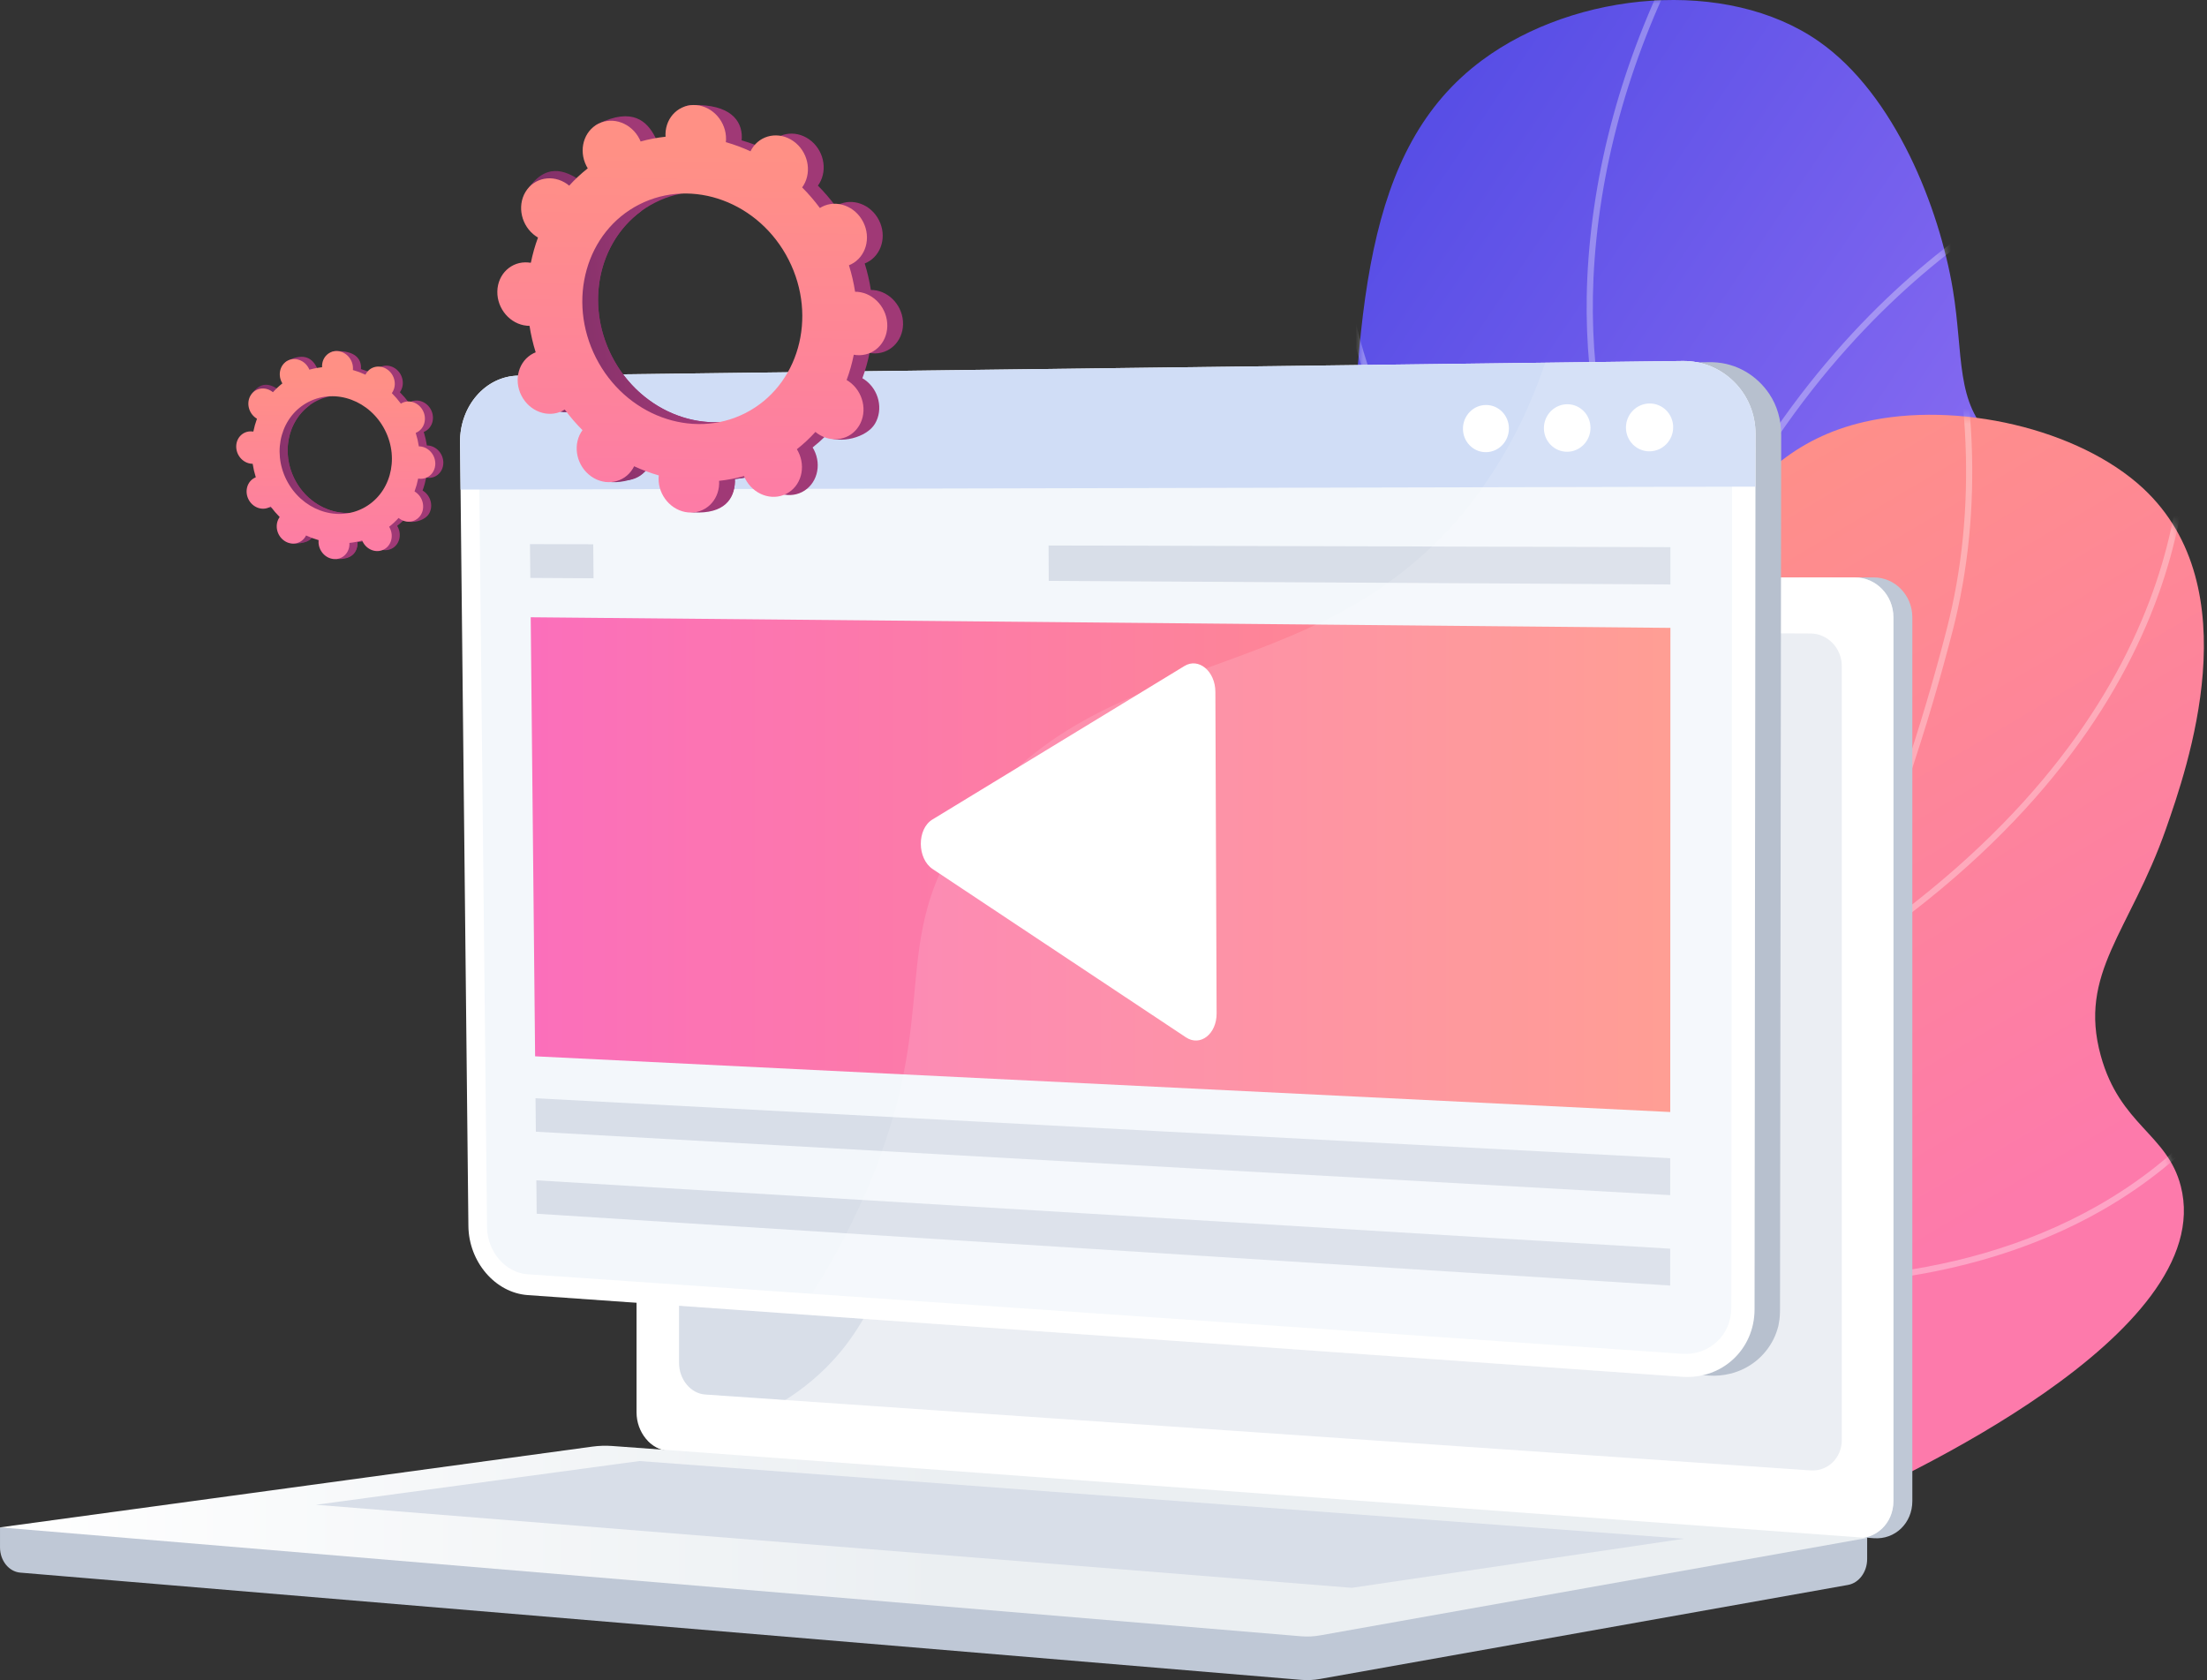
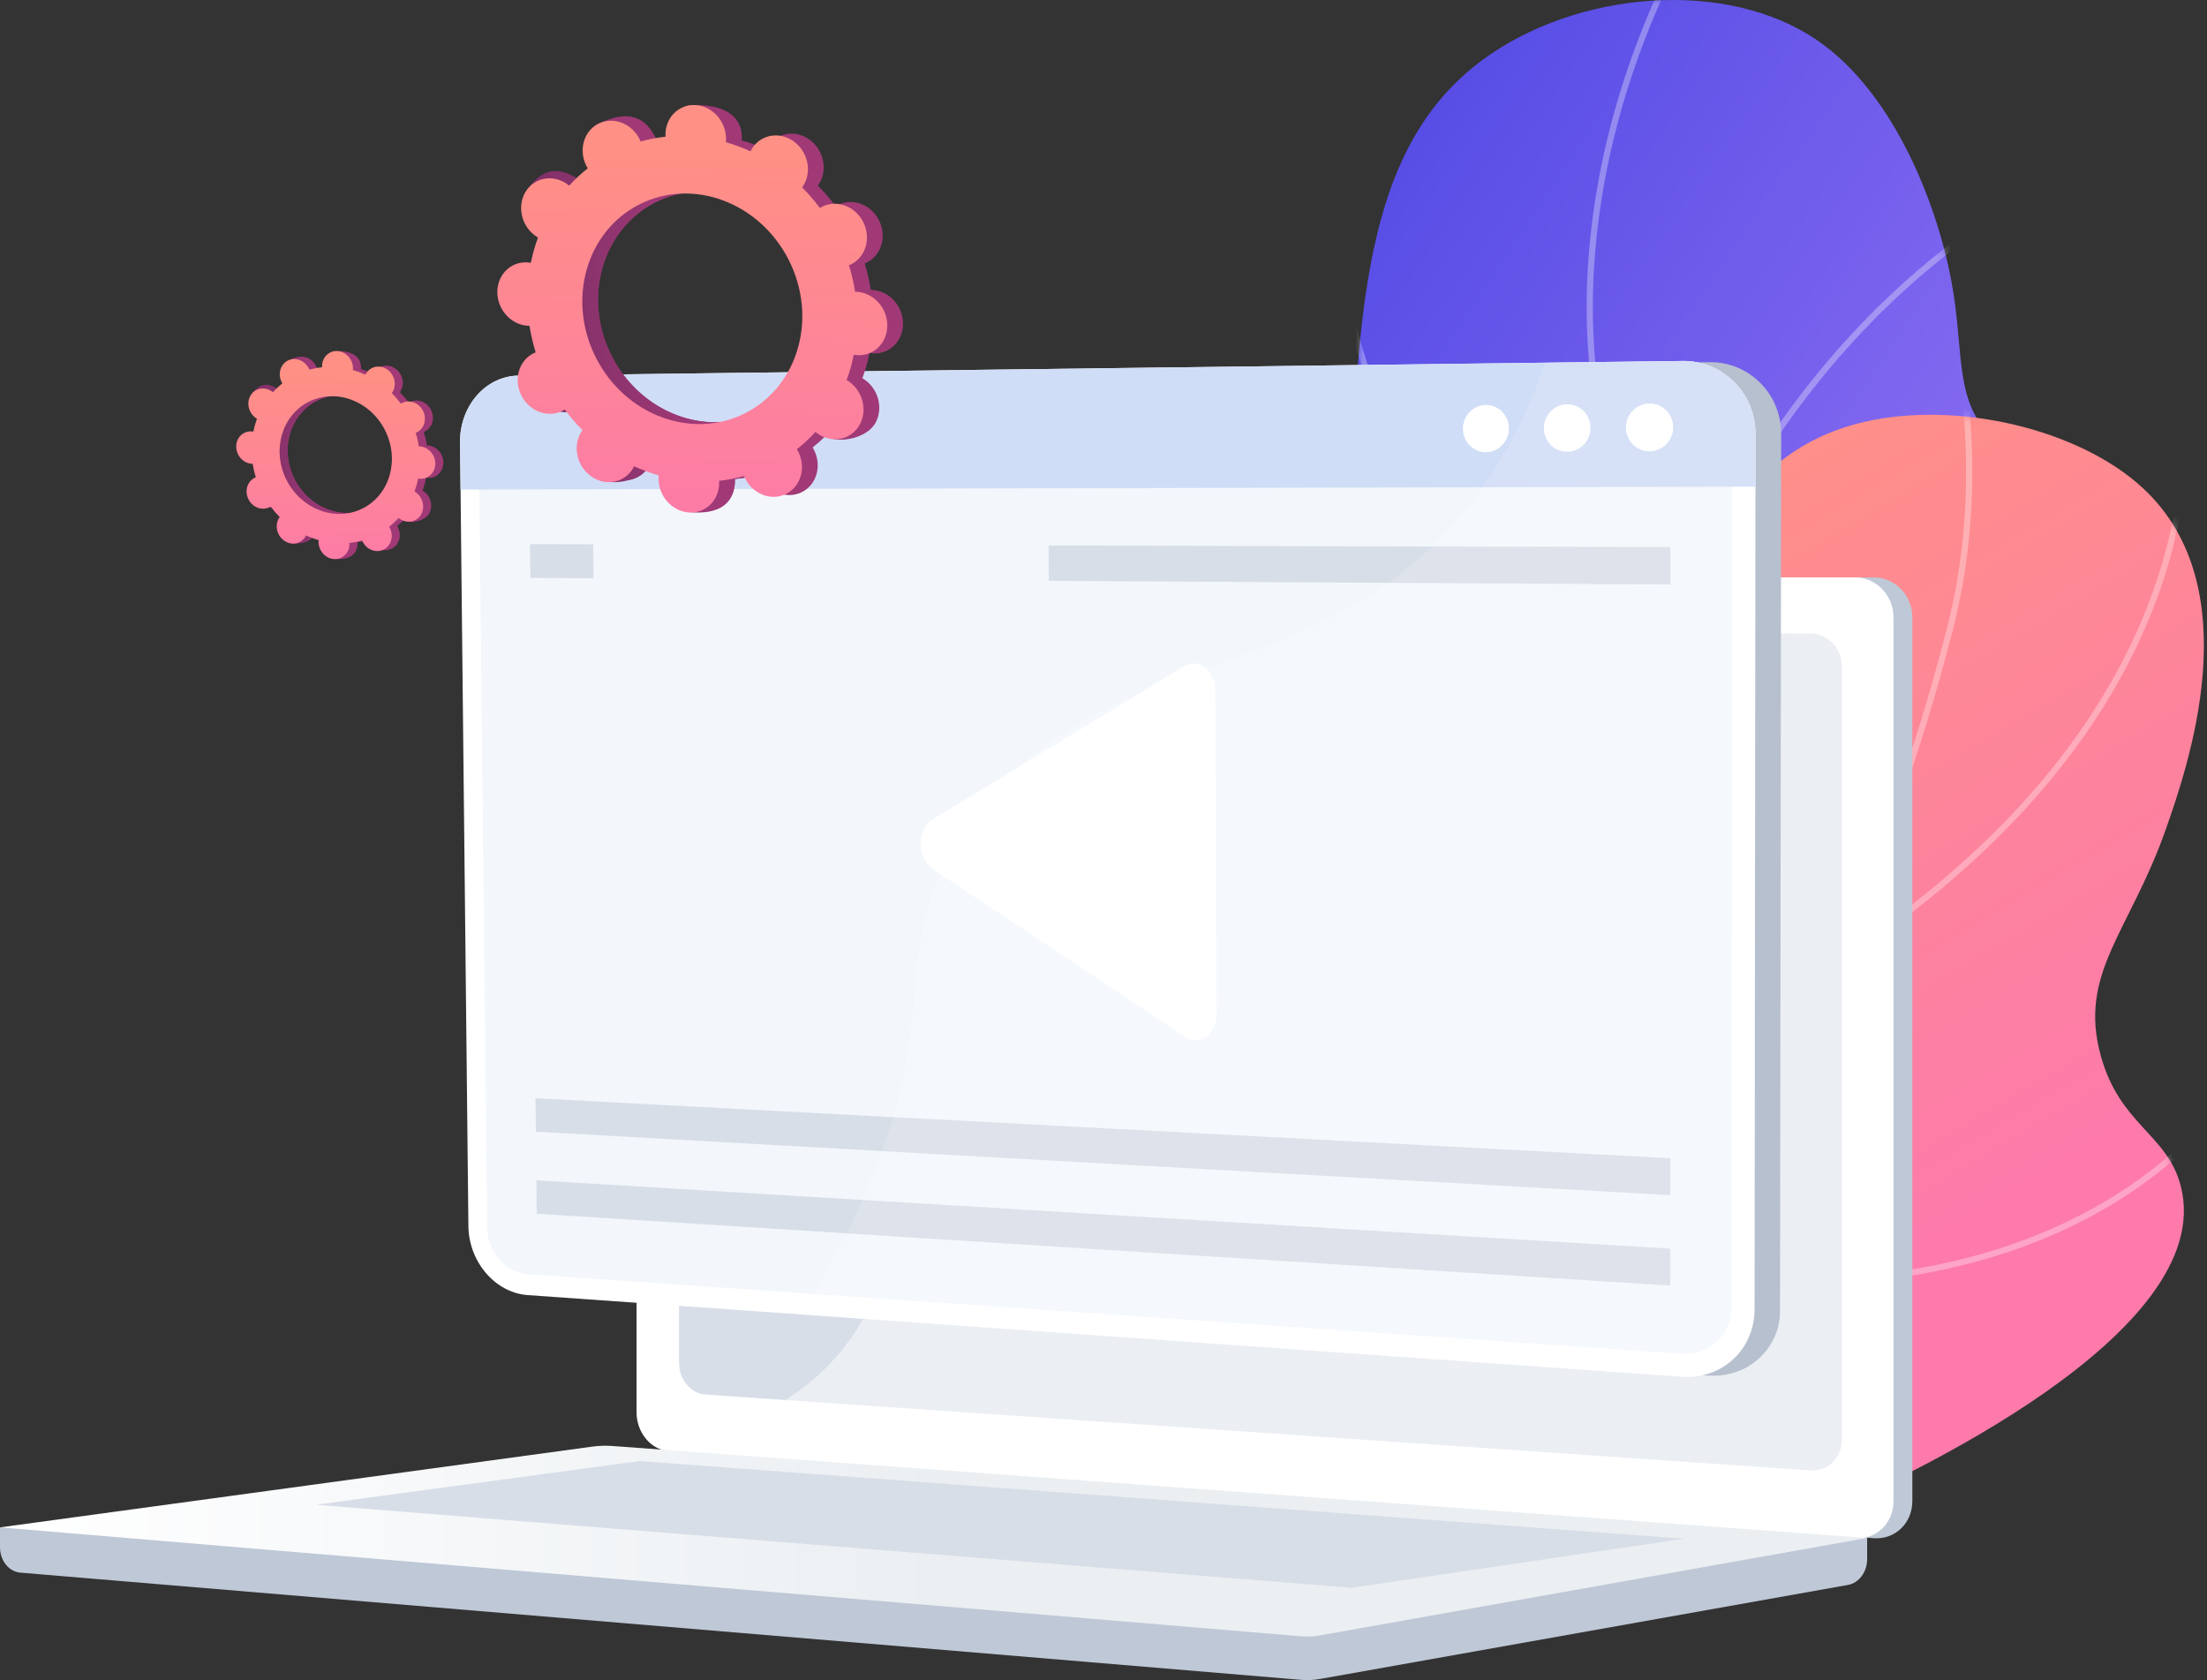
<svg xmlns="http://www.w3.org/2000/svg" width="289" height="220" viewBox="0 0 289 220" fill="none">
  <rect x="0" y="0" width="289" height="220" fill="#333333" stroke="none" />
  <path d="M149.271 212.129C159.506 202.511 173.02 186.886 179.135 164.786C187.153 135.815 175.401 121.172 176.731 72.111C177.571 41.095 178.47 19.451 194.085 7.882C206.327 -1.187 226.131 -2.987 238.163 5.416C248.165 12.405 253.942 27.27 255.716 37.881C257.151 46.529 255.996 52.805 260.979 57.363C266.067 62.014 271.564 59.385 276.314 62.832C285.965 69.821 280.375 92.995 279.476 96.735C269.428 138.386 231.103 166.481 214.239 178.53C200.282 188.499 178.715 201.786 149.271 212.129Z" fill="url(#paint0_linear_279_9484)" />
  <mask id="mask0_279_9484" style="mask-type:luminance" maskUnits="userSpaceOnUse" x="149" y="0" width="133" height="213">
    <path d="M149.271 212.129C159.506 202.511 173.02 186.886 179.135 164.786C187.153 135.815 175.401 121.172 176.731 72.111C177.571 41.095 178.47 19.451 194.085 7.882C206.327 -1.187 226.131 -2.987 238.163 5.416C248.165 12.405 253.942 27.27 255.716 37.881C257.151 46.529 255.996 52.805 260.979 57.363C266.067 62.014 271.564 59.385 276.314 62.832C285.965 69.821 280.375 92.995 279.476 96.735C269.428 138.386 231.103 166.481 214.239 178.53C200.282 188.499 178.715 201.786 149.271 212.129Z" fill="white" />
  </mask>
  <g mask="url(#mask0_279_9484)">
    <path opacity="0.319" fill-rule="evenodd" clip-rule="evenodd" d="M183.23 195.721C170.778 204.907 155.42 213.017 137.564 219.807L137.273 219.059C155.058 212.292 170.358 204.217 182.752 195.078C185.103 193.342 187.34 191.573 189.462 189.772C193.269 182.507 194.624 174.947 193.478 167.276C192.497 160.696 189.697 154.023 185.145 147.432C177.361 136.177 167.056 128.978 166.951 128.908L167.406 128.242C167.511 128.312 177.921 135.581 185.787 146.952C190.42 153.649 193.268 160.439 194.271 167.135C195.352 174.389 194.258 181.532 191.013 188.432C204.483 176.584 213.063 163.385 216.561 149.091C217.828 143.904 218.427 138.643 218.592 133.027C217.671 131.706 207.965 117.798 195.613 105.664C182.907 93.171 153.332 88.746 152.384 88.605L152.363 88.601L152.48 87.807L152.501 87.81C153.455 87.953 183.283 92.413 196.185 105.091C207.199 115.907 216.112 128.124 218.623 131.668C218.767 123.21 217.99 113.91 217.063 102.827L217.063 102.827V102.827L217.063 102.824C216.73 98.838 216.329 95.164 215.881 91.741C214.363 91.032 205.036 86.456 195.718 76.856C186.358 67.215 175.085 50.398 174.489 24.991L175.295 24.968C175.89 50.105 187.023 66.736 196.266 76.272C204.825 85.102 213.385 89.645 215.756 90.802C214.518 81.643 212.957 74.296 211.532 67.593L211.532 67.593L211.532 67.592L211.496 67.425L211.49 67.396C208.867 55.069 206.794 45.326 208.24 31.208C209.71 16.869 214.437 2.611 222.279 -11.168L222.98 -10.77C215.184 2.903 210.504 17.056 209.045 31.29C207.61 45.285 209.674 54.971 212.286 67.236L212.29 67.25L212.327 67.428C213.694 73.871 215.185 80.906 216.4 89.575C224.791 62.727 239.298 45.811 250.101 36.292C262.087 25.739 272.24 21.719 272.345 21.684L272.637 22.431C272.633 22.433 272.617 22.44 272.587 22.452L272.587 22.452C271.807 22.777 262.05 26.834 250.603 36.923C239.67 46.565 224.906 63.866 216.661 91.493C217.118 94.966 217.528 98.699 217.868 102.754L217.878 102.871C218.797 113.891 219.6 123.527 219.394 132.366C235.742 127.202 252.547 104.785 263.815 86.778C276.174 67.016 284.716 48.177 284.798 47.99L285.533 48.318C285.451 48.505 276.897 67.39 264.503 87.187C247.948 113.646 232.763 129.125 219.371 133.2C219.198 138.826 218.6 144.134 217.343 149.278C213.689 164.25 204.526 178.02 190.078 190.303C189.961 190.523 189.841 190.744 189.72 190.964C193.069 190.485 206.677 188.311 223.797 182.34C241.956 176.005 267.876 163.968 288.241 142.628L327.768 101.199L328.352 101.76L288.824 143.178C268.354 164.623 242.306 176.718 224.066 183.088C204.85 189.801 190.023 191.733 189.067 191.858C189.04 191.861 189.024 191.864 189.02 191.864L188.226 191.958L188.36 191.736C186.715 193.083 185.005 194.411 183.23 195.721Z" fill="white" />
  </g>
  <path d="M163.44 212.121C185.611 212.308 213.873 209.385 240.957 197.17C247.865 194.049 290.574 174.798 285.568 155.324C283.806 148.462 277.61 147.375 275.089 138.235C272.102 127.411 278.893 122.022 283.619 108.556C286.432 100.514 294.682 76.996 280.632 63.94C272.23 56.143 256.255 52.426 244.085 55.255C226.231 59.392 220.058 76.786 210.139 106.394C201.341 132.636 203.581 139.088 196.907 157.884C191.959 171.829 182.647 191.034 163.44 212.121Z" fill="url(#paint1_linear_279_9484)" />
  <mask id="mask1_279_9484" style="mask-type:luminance" maskUnits="userSpaceOnUse" x="163" y="54" width="126" height="159">
    <path d="M163.44 212.121C185.611 212.308 213.873 209.385 240.957 197.17C247.865 194.049 290.574 174.798 285.568 155.324C283.806 148.462 277.61 147.375 275.089 138.235C272.102 127.411 278.893 122.022 283.619 108.556C286.432 100.514 294.682 76.996 280.632 63.94C272.23 56.143 256.255 52.426 244.085 55.255C226.231 59.392 220.058 76.786 210.139 106.394C201.341 132.636 203.581 139.088 196.907 157.884C191.959 171.829 182.647 191.034 163.44 212.121Z" fill="white" />
  </mask>
  <g mask="url(#mask1_279_9484)">
    <path opacity="0.319" fill-rule="evenodd" clip-rule="evenodd" d="M107.988 224.02C118.572 224.02 128.957 222.804 139.086 220.385C169.006 213.208 194.981 195.324 216.265 167.212C216.339 167.114 216.413 167.016 216.487 166.919C222.967 167.865 228.945 168.287 234.446 168.287C253.49 168.287 266.804 163.308 275.217 158.503C281.379 154.985 285.638 151.175 288.112 148.591C290.621 145.991 291.846 144.119 292.05 143.807C292.066 143.784 292.075 143.769 292.079 143.764L291.402 143.343C291.356 143.425 286.431 151.175 274.786 157.826C255.563 168.791 232.905 168.458 217.042 166.179C226.668 153.289 234.254 139.71 240.211 126.65C287.913 95.798 287.493 60.249 286.222 50.088C286.212 50.006 286.203 49.936 286.195 49.878L286.195 49.878C286.183 49.795 286.175 49.737 286.175 49.703H285.37C285.37 49.785 285.382 49.89 285.417 50.194C286.658 60.171 287.069 94.861 240.826 125.291C247.912 109.503 252.627 94.539 255.707 82.549C259.733 66.874 258.997 49.527 253.513 30.988L252.743 31.222C258.181 49.621 258.916 66.827 254.925 82.362C251.807 94.488 247.013 109.664 239.778 125.651C238.354 123.762 233.247 116.676 229.009 106.616C224.446 95.781 219.977 79.194 224.633 61.637L223.863 61.427C219.148 79.206 223.664 95.991 228.285 106.944C232.871 117.802 238.456 125.236 239.406 126.47C233.482 139.433 225.95 152.902 216.405 165.689C214.572 161.45 204.274 135.888 206.86 102.174L209.731 64.828L208.925 64.77L206.055 102.116C203.343 137.368 214.653 163.759 215.849 166.43C215.77 166.535 215.691 166.639 215.612 166.744C194.432 194.704 168.62 212.495 138.888 219.625C116.565 224.979 92.947 224.382 68.675 217.872L68.465 218.643C81.873 222.22 95.082 224.02 107.988 224.02Z" fill="white" />
  </g>
  <path d="M0 200L244.498 197.887V204.14C244.498 205.837 243.432 207.28 241.987 207.538L172.851 219.851C172.03 219.997 171.198 220.036 170.37 219.967L2.657 205.927C1.16 205.802 0.001 204.354 0.001 202.61V200H0Z" fill="#BFC8D6" />
  <path d="M89.975 189.979L245.373 201.419C248.154 201.623 250.415 199.448 250.415 196.56V80.839C250.415 77.951 248.154 75.609 245.373 75.609H89.975C87.684 75.609 85.832 77.726 85.832 80.337V184.946C85.832 187.557 87.684 189.81 89.975 189.979Z" fill="#BFC8D6" />
  <path d="M87.497 189.979L242.895 201.419C245.676 201.623 247.937 199.448 247.937 196.56V80.839C247.937 77.951 245.676 75.609 242.895 75.609H87.497C85.206 75.609 83.354 77.726 83.354 80.337V184.946C83.354 187.557 85.206 189.81 87.497 189.979Z" fill="white" />
  <path d="M92.339 182.604L237.076 192.541C239.339 192.696 241.178 190.911 241.178 188.553V87.239C241.178 84.881 239.339 82.962 237.076 82.952L92.339 82.328C90.449 82.32 88.921 84.054 88.921 86.202V178.48C88.921 180.628 90.449 182.474 92.339 182.604Z" fill="#D8DEE8" />
  <path d="M159.708 78.775C159.708 79.85 160.508 80.724 161.496 80.727C162.485 80.73 163.287 79.859 163.287 78.781C163.287 77.704 162.485 76.83 161.496 76.829C160.508 76.828 159.708 77.699 159.708 78.775Z" fill="white" />
  <path opacity="0.48" d="M242.895 201.418L88.284 190.037L87.497 189.979C86.446 189.901 85.49 189.382 84.76 188.594C95.886 187.985 102.796 184.036 107.254 179.957C116.207 171.764 114.654 163.684 124.308 158.297C136.349 151.578 145.817 160.092 154.954 151.692C160.493 146.599 157.774 142.802 164.59 135.191C172.14 126.762 177.055 129.596 184.642 122.009C194.236 112.417 189.438 104.954 197.701 98.067C207.726 89.712 218.537 97.445 228.08 89.433C232.196 85.977 234.455 80.953 235.634 75.609H242.895C245.676 75.609 247.937 77.951 247.937 80.839V196.56C247.937 199.448 245.676 201.623 242.895 201.418Z" fill="white" />
  <path d="M80.176 189.344L244.498 201.386L172.851 214.146C172.03 214.292 171.198 214.331 170.37 214.262L0 200L77.562 189.426C78.43 189.308 79.305 189.281 80.176 189.344Z" fill="url(#paint2_linear_279_9484)" />
  <path d="M220.521 201.489L83.719 191.315L41.38 197.041L177.004 207.916L220.521 201.489Z" fill="#D8DEE8" />
  <path d="M64.651 58.069C64.602 53.314 67.968 49.413 72.225 49.358L223.853 47.425C224.017 47.423 224.176 47.425 224.338 47.431C227.415 47.551 230.057 49.161 231.679 51.576C232.701 53.098 233.244 54.939 233.241 56.933L233.232 63.836L233.088 171.315C233.087 171.969 233.071 172.6 232.944 173.207C232.913 173.359 232.903 173.508 232.864 173.656C232.708 174.25 232.507 174.816 232.242 175.348C231.114 177.613 229.057 179.275 226.551 179.882C225.664 180.096 224.725 180.193 223.748 180.124L108.563 171.955H108.564L73.403 169.438C69.177 169.138 65.757 165.083 65.709 160.399L64.714 64.24L64.651 58.069Z" fill="#B7C0CE" />
  <path d="M67.883 49.187L220.328 47.266C225.594 47.199 229.884 51.471 229.878 56.803L229.751 171.46C229.745 176.704 225.486 180.651 220.269 180.282L69.101 169.585C64.852 169.284 61.385 165.236 61.335 160.538L60.243 57.92C60.192 53.152 63.603 49.241 67.883 49.187Z" fill="white" />
  <path d="M220.27 177.27C223.813 177.514 226.709 174.821 226.712 171.263L226.814 56.823C226.818 53.207 223.9 50.294 220.326 50.332L67.911 51.96C65 51.991 62.667 54.658 62.701 57.904L63.778 160.697C63.811 163.895 66.182 166.657 69.073 166.856L220.27 177.27Z" fill="#F3F7FB" />
  <path d="M67.883 49.187L220.328 47.266C225.594 47.199 229.884 51.471 229.878 56.803L229.87 63.723L60.309 64.109L60.243 57.92C60.192 53.152 63.602 49.241 67.883 49.187Z" fill="#D0DDF6" />
  <path d="M212.913 55.989C212.913 57.715 214.293 59.107 215.998 59.098C217.707 59.089 219.096 57.678 219.097 55.945C219.097 54.212 217.709 52.819 215.999 52.835C214.293 52.85 212.913 54.263 212.913 55.989Z" fill="white" />
  <path d="M202.17 56.067C202.171 57.781 203.533 59.163 205.216 59.155C206.901 59.146 208.27 57.744 208.27 56.023C208.269 54.301 206.898 52.918 205.212 52.934C203.529 52.949 202.168 54.352 202.17 56.067Z" fill="white" />
  <path d="M191.57 56.142C191.572 57.845 192.917 59.218 194.577 59.21C196.24 59.201 197.59 57.809 197.588 56.099C197.586 54.389 196.233 53.016 194.569 53.031C192.908 53.046 191.567 54.439 191.57 56.142Z" fill="white" />
-   <path d="M70.071 138.317L218.714 145.613L218.735 82.217L69.495 80.827L70.071 138.317Z" fill="url(#paint3_linear_279_9484)" />
  <path d="M70.169 148.192L218.709 156.497L218.711 151.666L70.125 143.809L70.169 148.192Z" fill="#D8DEE8" />
  <path d="M70.277 158.932L218.705 168.333L218.707 163.51L70.233 154.556L70.277 158.932Z" fill="#D8DEE8" />
  <path d="M137.306 71.429L218.738 71.647L218.737 76.532L137.331 76.065L137.306 71.429Z" fill="#D8DEE8" />
  <path d="M77.682 71.269L77.724 75.722L69.443 75.674L69.398 71.247L77.682 71.269Z" fill="#D8DEE8" />
  <g opacity="0.3">
    <path opacity="0.422" d="M126.466 108.315C144.017 82.603 174.972 91.869 194.673 63.05C198.25 57.818 200.68 52.456 202.347 47.492L220.328 47.265C225.594 47.199 229.884 51.47 229.878 56.803L229.751 171.46C229.745 176.704 225.486 180.651 220.269 180.282L104.481 172.088C107.833 167.272 110.926 161.849 113.538 155.739C123.6 132.203 115.964 123.702 126.466 108.315Z" fill="white" />
  </g>
  <path d="M159.311 132.709L159.15 90.602C159.14 87.89 156.965 86.073 155.099 87.21L122.095 107.312C120.054 108.556 120.079 112.436 122.136 113.802L155.297 135.836C157.167 137.078 159.321 135.404 159.311 132.709Z" fill="white" />
  <path fill-rule="evenodd" clip-rule="evenodd" d="M33.595 65.271C34.134 66.332 35.365 66.789 36.345 66.291C36.396 66.266 36.444 66.237 36.491 66.207C36.858 66.7 37.254 67.16 37.678 67.584C37.645 67.629 37.612 67.675 37.583 67.725C37.003 68.686 37.309 70.009 38.266 70.679C39.222 71.349 40.467 71.113 41.047 70.151C41.077 70.101 41.103 70.049 41.129 69.998C41.665 70.245 42.216 70.449 42.777 70.609C42.77 70.668 42.765 70.728 42.764 70.789C42.741 71.957 43.628 72.984 44.746 73.084C45.864 73.183 46.789 72.317 46.813 71.15C46.814 71.09 46.811 71.031 46.808 70.972C47.368 70.913 47.925 70.807 48.475 70.654C48.498 70.71 48.522 70.766 48.55 70.82C49.089 71.882 50.32 72.338 51.3 71.841C52.28 71.343 52.637 70.08 52.099 69.019C52.071 68.964 52.04 68.911 52.008 68.86C52.307 68.624 52.591 68.374 52.859 68.109C53.852 68.648 55.619 68.199 56.17 67.283C56.75 66.322 56.444 64.999 55.487 64.329C55.437 64.294 55.386 64.263 55.335 64.233C55.537 63.686 55.697 63.12 55.813 62.542C55.871 62.552 55.928 62.561 55.986 62.566C57.105 62.666 58.03 61.8 58.053 60.632C58.077 59.465 57.189 58.437 56.071 58.338C56.014 58.333 55.958 58.332 55.901 58.331C55.809 57.739 55.672 57.148 55.49 56.561C55.542 56.54 55.594 56.518 55.645 56.492C56.625 55.995 56.982 54.731 56.444 53.67C55.905 52.609 54.674 52.152 53.694 52.65C53.643 52.676 53.595 52.705 53.548 52.734C53.181 52.241 52.784 51.781 52.361 51.357C52.394 51.312 52.426 51.266 52.456 51.217C53.035 50.255 52.729 48.932 51.773 48.262C50.816 47.592 49.571 47.828 48.992 48.79C48.962 48.84 48.935 48.892 48.91 48.944C48.374 48.697 47.823 48.492 47.262 48.332C47.268 48.273 47.273 48.213 47.274 48.152C47.298 46.985 46.472 45.922 44.025 45.97C43.147 45.987 43.168 46.378 43.207 47.106C43.218 47.309 43.231 47.538 43.226 47.791C43.224 47.851 43.227 47.91 43.231 47.969C42.67 48.028 42.114 48.134 41.564 48.288C41.541 48.232 41.517 48.176 41.489 48.121C40.95 47.06 39.969 46.105 37.685 47.22C36.775 47.664 37.301 48.683 37.81 49.67C37.854 49.755 37.898 49.839 37.94 49.923C37.968 49.978 37.999 50.03 38.03 50.082C37.582 50.435 37.167 50.822 36.79 51.24C36.744 51.202 36.698 51.165 36.649 51.13C35.693 50.46 34.447 50.697 33.868 51.658C33.289 52.619 33.595 53.942 34.551 54.612C34.601 54.647 34.652 54.678 34.704 54.709C34.502 55.256 34.342 55.821 34.225 56.4C34.168 56.389 34.111 56.38 34.052 56.375C32.934 56.275 32.009 57.141 31.985 58.309C31.962 59.477 32.849 60.504 33.967 60.604C34.025 60.609 34.081 60.61 34.137 60.61C34.229 61.202 34.367 61.794 34.549 62.381C34.497 62.401 34.445 62.423 34.394 62.449C33.414 62.946 33.056 64.21 33.595 65.271ZM53.249 67.702C53.236 67.716 53.224 67.729 53.211 67.743C53.242 67.724 53.258 67.709 53.249 67.702ZM51.462 56.2C53.418 60.052 52.12 64.64 48.562 66.447C45.004 68.253 40.534 66.594 38.578 62.742C36.621 58.889 37.92 54.301 41.478 52.495C45.036 50.688 49.506 52.347 51.462 56.2Z" fill="url(#paint4_linear_279_9484)" />
  <path d="M33.967 60.604C32.849 60.504 31.962 59.477 31.985 58.309C32.009 57.141 32.934 56.275 34.052 56.375C34.111 56.38 34.168 56.389 34.225 56.4C34.342 55.821 34.502 55.256 34.704 54.709C34.652 54.678 34.601 54.647 34.551 54.612C33.595 53.942 32.411 52.323 33.086 51.426C34.367 49.724 35.693 50.461 36.649 51.131C36.698 51.165 36.744 51.202 36.79 51.24C37.167 50.822 37.582 50.435 38.03 50.082C37.999 50.03 37.968 49.978 37.94 49.923C37.647 49.345 37.621 48.709 37.815 48.167C38.738 49.793 39.65 51.426 40.545 53.068C37.706 55.148 36.803 59.247 38.577 62.742C40.081 65.703 43.069 67.366 45.987 67.157C46.117 67.495 46.245 67.834 46.385 68.169C46.763 69.076 47.193 69.965 47.623 70.852C47.352 70.903 47.081 70.943 46.808 70.972C46.812 71.031 46.814 71.09 46.813 71.15C46.79 72.318 46.081 73.31 44.054 73.202C42.934 73.143 42.741 71.957 42.764 70.789C42.766 70.728 42.771 70.668 42.777 70.609C42.216 70.449 41.665 70.245 41.129 69.998C41.104 70.05 41.077 70.101 41.047 70.152C40.467 71.113 38.458 71.522 37.501 70.851C36.545 70.181 37.004 68.686 37.583 67.725C37.612 67.675 37.645 67.629 37.678 67.584C37.254 67.16 36.858 66.7 36.491 66.207C36.444 66.237 36.396 66.266 36.345 66.291C35.365 66.789 34.134 66.332 33.595 65.271C33.056 64.21 33.414 62.946 34.394 62.449C34.445 62.423 34.496 62.401 34.549 62.381C34.367 61.794 34.229 61.202 34.137 60.61C34.081 60.61 34.025 60.609 33.967 60.604Z" fill="url(#paint5_linear_279_9484)" />
  <path fill-rule="evenodd" clip-rule="evenodd" d="M32.542 65.391C33.081 66.452 34.312 66.909 35.292 66.411C35.343 66.385 35.391 66.356 35.438 66.327C35.805 66.82 36.202 67.28 36.625 67.704C36.592 67.749 36.559 67.795 36.53 67.844C35.95 68.806 36.256 70.129 37.213 70.799C38.169 71.469 39.414 71.233 39.994 70.271C40.024 70.221 40.05 70.169 40.076 70.117C40.612 70.364 41.163 70.569 41.724 70.729C41.718 70.788 41.712 70.847 41.711 70.909C41.688 72.076 42.575 73.104 43.693 73.203C44.811 73.303 45.737 72.437 45.76 71.269C45.761 71.21 45.759 71.151 45.755 71.092C46.315 71.033 46.872 70.927 47.422 70.773C47.445 70.829 47.469 70.885 47.497 70.94C48.036 72.001 49.267 72.458 50.247 71.96C51.227 71.463 51.585 70.199 51.046 69.138C51.018 69.083 50.987 69.031 50.956 68.979C51.404 68.626 51.818 68.239 52.196 67.821C52.242 67.859 52.288 67.896 52.337 67.93C53.293 68.601 54.538 68.364 55.118 67.403C55.697 66.442 55.391 65.119 54.435 64.449C54.385 64.414 54.334 64.383 54.282 64.353C54.484 63.805 54.644 63.24 54.761 62.661C54.818 62.672 54.875 62.681 54.934 62.686C56.052 62.786 56.977 61.92 57.001 60.752C57.024 59.584 56.137 58.557 55.019 58.457C54.961 58.452 54.905 58.451 54.849 58.451C54.757 57.859 54.619 57.267 54.437 56.68C54.489 56.66 54.541 56.638 54.592 56.612C55.572 56.115 55.929 54.851 55.391 53.79C54.852 52.729 53.621 52.272 52.641 52.77C52.59 52.795 52.542 52.824 52.495 52.854C52.128 52.361 51.731 51.901 51.308 51.477C51.341 51.432 51.373 51.386 51.403 51.336C51.982 50.375 51.676 49.052 50.72 48.382C49.763 47.712 48.518 47.948 47.939 48.909C47.909 48.96 47.882 49.011 47.857 49.063C47.321 48.816 46.77 48.612 46.209 48.452C46.215 48.393 46.22 48.333 46.221 48.272C46.245 47.104 45.358 46.077 44.239 45.977C43.121 45.878 42.196 46.743 42.173 47.911C42.171 47.971 42.174 48.03 42.178 48.089C41.617 48.148 41.061 48.254 40.511 48.407C40.488 48.351 40.464 48.296 40.436 48.241C39.897 47.179 38.666 46.723 37.686 47.22C36.706 47.718 36.348 48.981 36.887 50.042C36.915 50.097 36.946 50.15 36.977 50.201C36.529 50.555 36.115 50.942 35.737 51.359C35.691 51.322 35.645 51.285 35.596 51.25C34.639 50.58 33.394 50.816 32.815 51.778C32.236 52.739 32.542 54.062 33.498 54.732C33.548 54.767 33.599 54.798 33.651 54.828C33.449 55.375 33.289 55.941 33.172 56.519C33.115 56.509 33.057 56.5 32.999 56.495C31.881 56.395 30.956 57.261 30.932 58.428C30.909 59.596 31.796 60.624 32.914 60.723C32.971 60.728 33.028 60.729 33.084 60.73C33.176 61.322 33.313 61.913 33.495 62.5C33.444 62.521 33.392 62.543 33.341 62.569C32.361 63.066 32.003 64.33 32.542 65.391ZM50.409 56.32C52.365 60.172 51.066 64.76 47.508 66.566C43.95 68.373 39.48 66.714 37.524 62.862C35.568 59.009 36.866 54.421 40.425 52.615C43.983 50.808 48.453 52.467 50.409 56.32Z" fill="url(#paint6_linear_279_9484)" />
  <path fill-rule="evenodd" clip-rule="evenodd" d="M70.341 51.562C71.396 53.64 73.808 54.535 75.727 53.56C75.827 53.51 75.921 53.453 76.014 53.395C76.732 54.361 77.509 55.262 78.339 56.092C78.274 56.181 78.21 56.271 78.152 56.368C77.018 58.251 77.617 60.842 79.49 62.155C81.364 63.468 83.803 63.005 84.938 61.122C84.997 61.023 85.049 60.922 85.099 60.82C86.149 61.304 87.228 61.705 88.327 62.018C88.315 62.134 88.305 62.251 88.302 62.37C88.257 64.658 89.995 66.67 92.185 66.866C94.375 67.061 96.188 65.365 96.234 63.077C96.236 62.96 96.231 62.844 96.224 62.729C97.321 62.614 98.412 62.406 99.489 62.105C99.534 62.215 99.581 62.324 99.636 62.432C100.691 64.511 103.103 65.406 105.023 64.431C106.942 63.456 107.643 60.981 106.588 58.903C106.533 58.795 106.473 58.692 106.411 58.591C106.996 58.13 107.552 57.639 108.077 57.121C110.022 58.177 113.483 57.298 114.564 55.503C115.699 53.62 115.1 51.029 113.226 49.716C113.128 49.648 113.028 49.587 112.927 49.528C113.323 48.456 113.636 47.349 113.865 46.215C113.977 46.235 114.089 46.253 114.203 46.263C116.394 46.459 118.206 44.762 118.252 42.475C118.298 40.188 116.56 38.175 114.369 37.98C114.257 37.97 114.147 37.968 114.037 37.968C113.857 36.808 113.588 35.649 113.231 34.499C113.333 34.458 113.434 34.416 113.534 34.365C115.453 33.391 116.154 30.915 115.099 28.837C114.043 26.758 111.632 25.863 109.712 26.838C109.612 26.889 109.518 26.945 109.425 27.004C108.707 26.037 107.93 25.136 107.1 24.306C107.165 24.217 107.229 24.127 107.287 24.03C108.422 22.147 107.823 19.556 105.949 18.243C104.075 16.93 101.636 17.393 100.501 19.276C100.442 19.375 100.39 19.476 100.34 19.578C99.29 19.094 98.211 18.694 97.113 18.381C97.125 18.265 97.135 18.148 97.137 18.028C97.183 15.741 95.565 13.66 90.771 13.753C89.051 13.786 89.093 14.552 89.17 15.979C89.192 16.376 89.216 16.823 89.206 17.321C89.204 17.438 89.209 17.554 89.216 17.67C88.118 17.784 87.027 17.992 85.951 18.293C85.905 18.183 85.858 18.074 85.803 17.966C84.748 15.888 82.828 14.017 78.352 16.202C76.57 17.072 77.6 19.068 78.598 21.002C78.684 21.167 78.769 21.332 78.852 21.496C78.906 21.603 78.967 21.706 79.029 21.807C78.15 22.499 77.339 23.257 76.599 24.076C76.509 24.002 76.419 23.929 76.323 23.862C74.449 22.549 72.01 23.012 70.876 24.895C69.741 26.778 70.34 29.369 72.213 30.682C72.311 30.75 72.412 30.811 72.513 30.87C72.117 31.942 71.804 33.05 71.575 34.183C71.463 34.163 71.35 34.145 71.236 34.135C69.046 33.94 67.233 35.636 67.187 37.923C67.142 40.211 68.88 42.223 71.07 42.418C71.182 42.428 71.292 42.43 71.403 42.431C71.583 43.59 71.852 44.749 72.208 45.9C72.107 45.94 72.005 45.983 71.906 46.033C69.986 47.008 69.285 49.483 70.341 51.562ZM108.841 56.323C108.816 56.35 108.792 56.377 108.767 56.404C108.827 56.366 108.858 56.337 108.841 56.323ZM105.339 33.792C109.171 41.339 106.627 50.325 99.657 53.864C92.687 57.403 83.931 54.154 80.099 46.606C76.268 39.06 78.812 30.073 85.781 26.534C92.751 22.996 101.507 26.245 105.339 33.792Z" fill="url(#paint7_linear_279_9484)" />
  <path d="M71.07 42.419C68.88 42.223 67.142 40.211 67.188 37.923C67.233 35.636 69.046 33.94 71.236 34.135C71.351 34.145 71.463 34.163 71.575 34.183C71.804 33.049 72.117 31.942 72.513 30.87C72.412 30.812 72.312 30.75 72.214 30.682C70.34 29.369 68.022 26.197 69.344 24.44C71.853 21.106 74.449 22.549 76.323 23.862C76.419 23.929 76.509 24.002 76.599 24.075C77.339 23.257 78.15 22.499 79.029 21.807C78.967 21.706 78.906 21.603 78.852 21.496C78.277 20.364 78.227 19.117 78.606 18.057C80.416 21.242 82.201 24.441 83.955 27.657C78.395 31.732 76.624 39.761 80.1 46.606C83.045 52.407 88.9 55.665 94.616 55.256C94.871 55.918 95.121 56.583 95.395 57.238C96.136 59.015 96.977 60.756 97.82 62.494C97.29 62.594 96.758 62.673 96.224 62.729C96.231 62.844 96.236 62.96 96.234 63.077C96.188 65.365 94.799 67.308 90.83 67.098C88.634 66.981 88.257 64.658 88.302 62.37C88.305 62.251 88.315 62.134 88.327 62.018C87.228 61.705 86.149 61.304 85.099 60.82C85.049 60.922 84.997 61.023 84.938 61.122C83.803 63.005 79.867 63.805 77.993 62.492C76.119 61.18 77.018 58.251 78.153 56.368C78.211 56.271 78.274 56.181 78.339 56.092C77.509 55.262 76.732 54.361 76.014 53.394C75.921 53.453 75.827 53.51 75.728 53.56C73.808 54.535 71.396 53.64 70.341 51.561C69.286 49.483 69.986 47.008 71.906 46.033C72.005 45.982 72.107 45.94 72.209 45.899C71.852 44.749 71.583 43.59 71.403 42.431C71.293 42.43 71.182 42.428 71.07 42.419Z" fill="url(#paint8_linear_279_9484)" />
  <path fill-rule="evenodd" clip-rule="evenodd" d="M68.277 51.796C69.333 53.875 71.744 54.769 73.664 53.795C73.763 53.744 73.858 53.688 73.951 53.629C74.669 54.596 75.446 55.497 76.276 56.326C76.211 56.415 76.147 56.506 76.089 56.602C74.954 58.485 75.553 61.076 77.427 62.389C79.301 63.702 81.74 63.239 82.874 61.356C82.934 61.258 82.986 61.156 83.036 61.054C84.086 61.538 85.165 61.939 86.263 62.252C86.251 62.368 86.241 62.485 86.239 62.605C86.193 64.892 87.931 66.904 90.121 67.1C92.312 67.295 94.124 65.599 94.17 63.312C94.172 63.194 94.167 63.079 94.16 62.963C95.257 62.848 96.349 62.64 97.426 62.34C97.471 62.449 97.518 62.559 97.573 62.666C98.628 64.745 101.04 65.64 102.959 64.665C104.879 63.691 105.58 61.215 104.524 59.137C104.47 59.029 104.409 58.927 104.348 58.825C105.226 58.133 106.037 57.375 106.778 56.557C106.867 56.631 106.957 56.703 107.053 56.771C108.927 58.083 111.366 57.621 112.501 55.738C113.635 53.854 113.036 51.263 111.162 49.95C111.065 49.882 110.964 49.821 110.864 49.762C111.259 48.69 111.573 47.583 111.801 46.449C111.913 46.469 112.026 46.487 112.14 46.498C114.33 46.693 116.143 44.997 116.189 42.709C116.234 40.422 114.496 38.409 112.306 38.214C112.194 38.204 112.083 38.202 111.973 38.202C111.793 37.042 111.524 35.883 111.167 34.733C111.269 34.692 111.371 34.65 111.47 34.599C113.39 33.625 114.091 31.15 113.035 29.071C111.98 26.993 109.568 26.098 107.648 27.072C107.549 27.123 107.455 27.18 107.362 27.238C106.644 26.271 105.867 25.37 105.037 24.54C105.102 24.451 105.165 24.361 105.223 24.265C106.358 22.381 105.759 19.79 103.885 18.477C102.012 17.165 99.573 17.627 98.438 19.511C98.379 19.609 98.327 19.71 98.277 19.812C97.227 19.328 96.148 18.928 95.049 18.615C95.061 18.498 95.071 18.382 95.073 18.262C95.119 15.975 93.381 13.962 91.191 13.767C89.001 13.572 87.188 15.268 87.142 17.555C87.14 17.672 87.145 17.788 87.152 17.904C86.055 18.019 84.964 18.227 83.887 18.527C83.842 18.418 83.795 18.308 83.74 18.201C82.685 16.122 80.273 15.227 78.353 16.202C76.434 17.177 75.733 19.652 76.788 21.73C76.843 21.838 76.903 21.94 76.965 22.042C76.087 22.734 75.275 23.492 74.535 24.31C74.446 24.236 74.356 24.164 74.26 24.096C72.386 22.784 69.947 23.246 68.812 25.13C67.677 27.013 68.276 29.604 70.15 30.916C70.248 30.985 70.348 31.046 70.449 31.105C70.054 32.177 69.74 33.284 69.511 34.418C69.4 34.398 69.287 34.38 69.173 34.369C66.983 34.174 65.17 35.87 65.124 38.158C65.078 40.445 66.816 42.458 69.007 42.653C69.119 42.663 69.229 42.665 69.339 42.665C69.519 43.825 69.788 44.984 70.145 46.134C70.043 46.175 69.942 46.217 69.842 46.268C67.923 47.242 67.222 49.717 68.277 51.796ZM103.275 34.026C107.107 41.573 104.563 50.56 97.594 54.098C90.624 57.637 81.868 54.388 78.036 46.841C74.204 39.294 76.748 30.308 83.718 26.769C90.687 23.23 99.444 26.479 103.275 34.026Z" fill="url(#paint9_linear_279_9484)" />
  <defs>
    <linearGradient id="paint0_linear_279_9484" x1="299.064" y1="68.406" x2="178.407" y2="-12.719" gradientUnits="userSpaceOnUse">
      <stop stop-color="#9976F5" />
      <stop offset="1" stop-color="#4B46E3" />
    </linearGradient>
    <linearGradient id="paint1_linear_279_9484" x1="239.198" y1="45.648" x2="294.649" y2="139.413" gradientUnits="userSpaceOnUse">
      <stop stop-color="#FE9186" />
      <stop offset="1" stop-color="#FD7AAB" />
    </linearGradient>
    <linearGradient id="paint2_linear_279_9484" x1="244.498" y1="214.295" x2="0" y2="214.295" gradientUnits="userSpaceOnUse">
      <stop offset="0.494" stop-color="#EBEFF2" />
      <stop offset="1" stop-color="white" />
    </linearGradient>
    <linearGradient id="paint3_linear_279_9484" x1="218.735" y1="145.613" x2="69.495" y2="145.613" gradientUnits="userSpaceOnUse">
      <stop stop-color="#FF9085" />
      <stop offset="1" stop-color="#FB6FBB" />
    </linearGradient>
    <linearGradient id="paint4_linear_279_9484" x1="8.532" y1="52.578" x2="39.293" y2="44.536" gradientUnits="userSpaceOnUse">
      <stop stop-color="#311944" />
      <stop offset="1" stop-color="#A03976" />
    </linearGradient>
    <linearGradient id="paint5_linear_279_9484" x1="10.07" y1="44.278" x2="41.245" y2="40.838" gradientUnits="userSpaceOnUse">
      <stop stop-color="#311944" />
      <stop offset="1" stop-color="#A03976" />
    </linearGradient>
    <linearGradient id="paint6_linear_279_9484" x1="62.584" y1="49.409" x2="62.062" y2="88.049" gradientUnits="userSpaceOnUse">
      <stop stop-color="#FF9085" />
      <stop offset="1" stop-color="#FB6FBB" />
    </linearGradient>
    <linearGradient id="paint7_linear_279_9484" x1="21.244" y1="26.697" x2="81.502" y2="10.945" gradientUnits="userSpaceOnUse">
      <stop stop-color="#311944" />
      <stop offset="1" stop-color="#A03976" />
    </linearGradient>
    <linearGradient id="paint8_linear_279_9484" x1="24.257" y1="10.44" x2="85.326" y2="3.701" gradientUnits="userSpaceOnUse">
      <stop stop-color="#311944" />
      <stop offset="1" stop-color="#A03976" />
    </linearGradient>
    <linearGradient id="paint9_linear_279_9484" x1="127.126" y1="20.489" x2="126.103" y2="96.181" gradientUnits="userSpaceOnUse">
      <stop stop-color="#FF9085" />
      <stop offset="1" stop-color="#FB6FBB" />
    </linearGradient>
  </defs>
</svg>